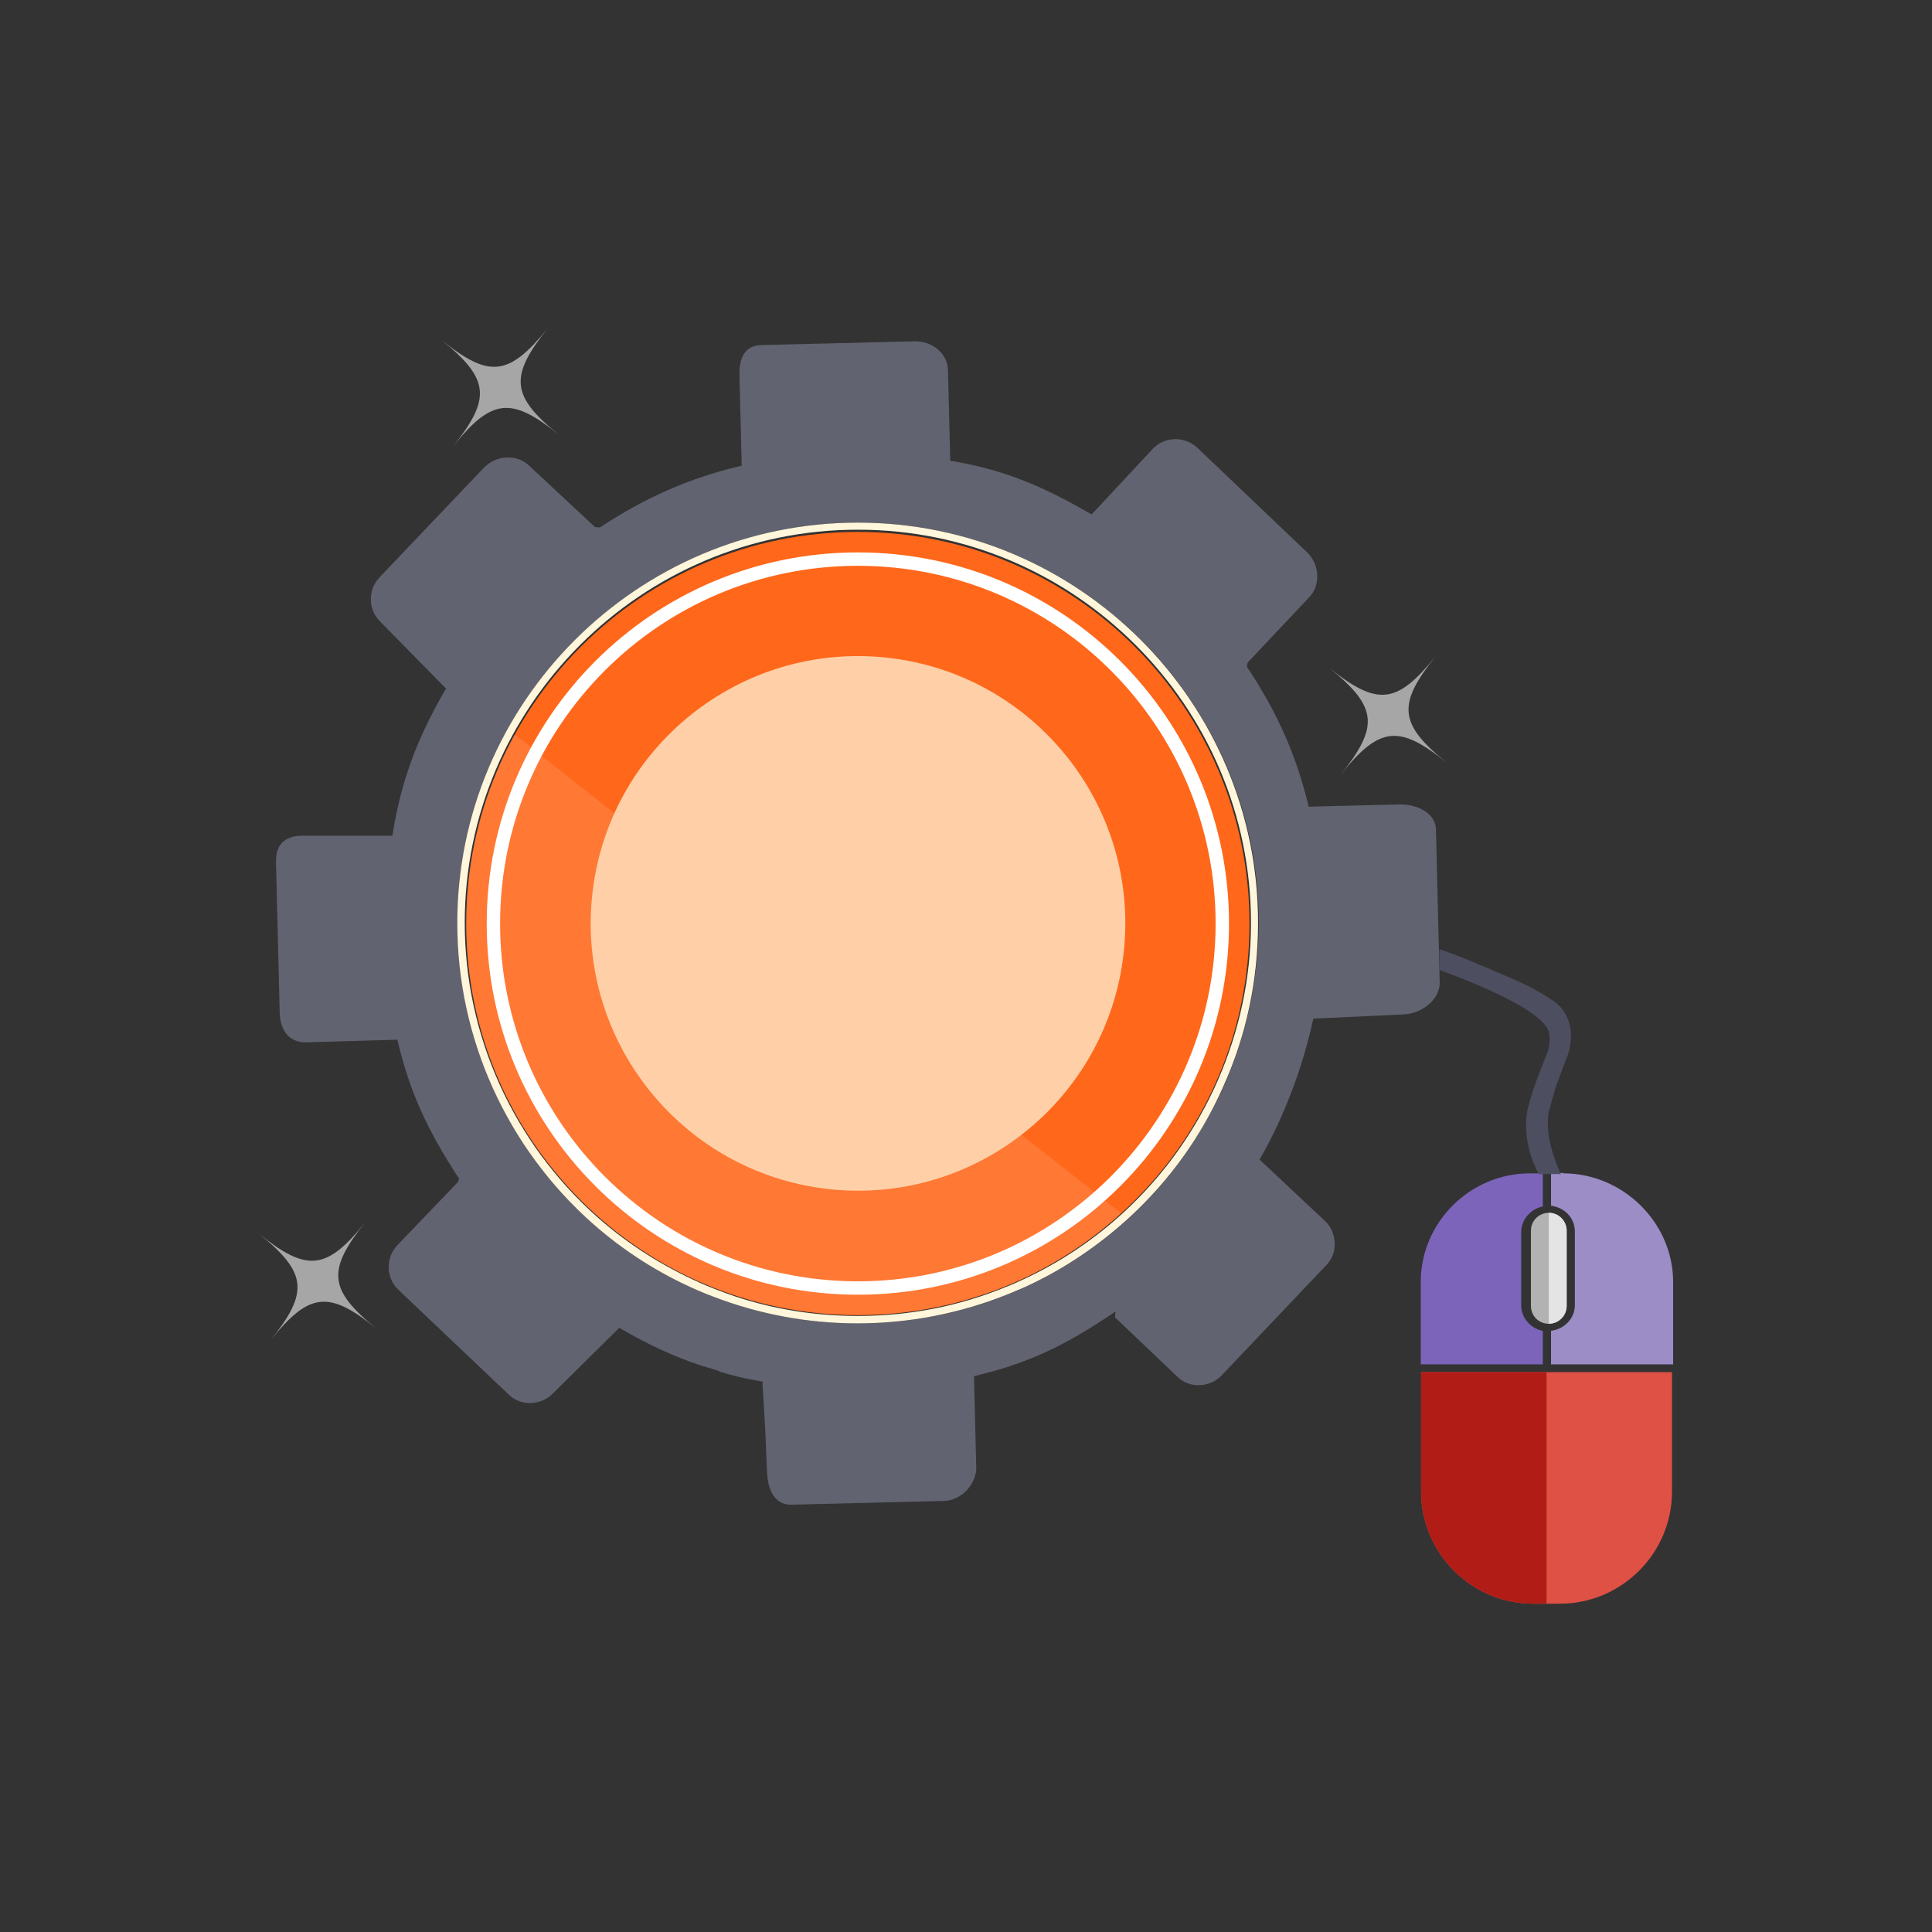
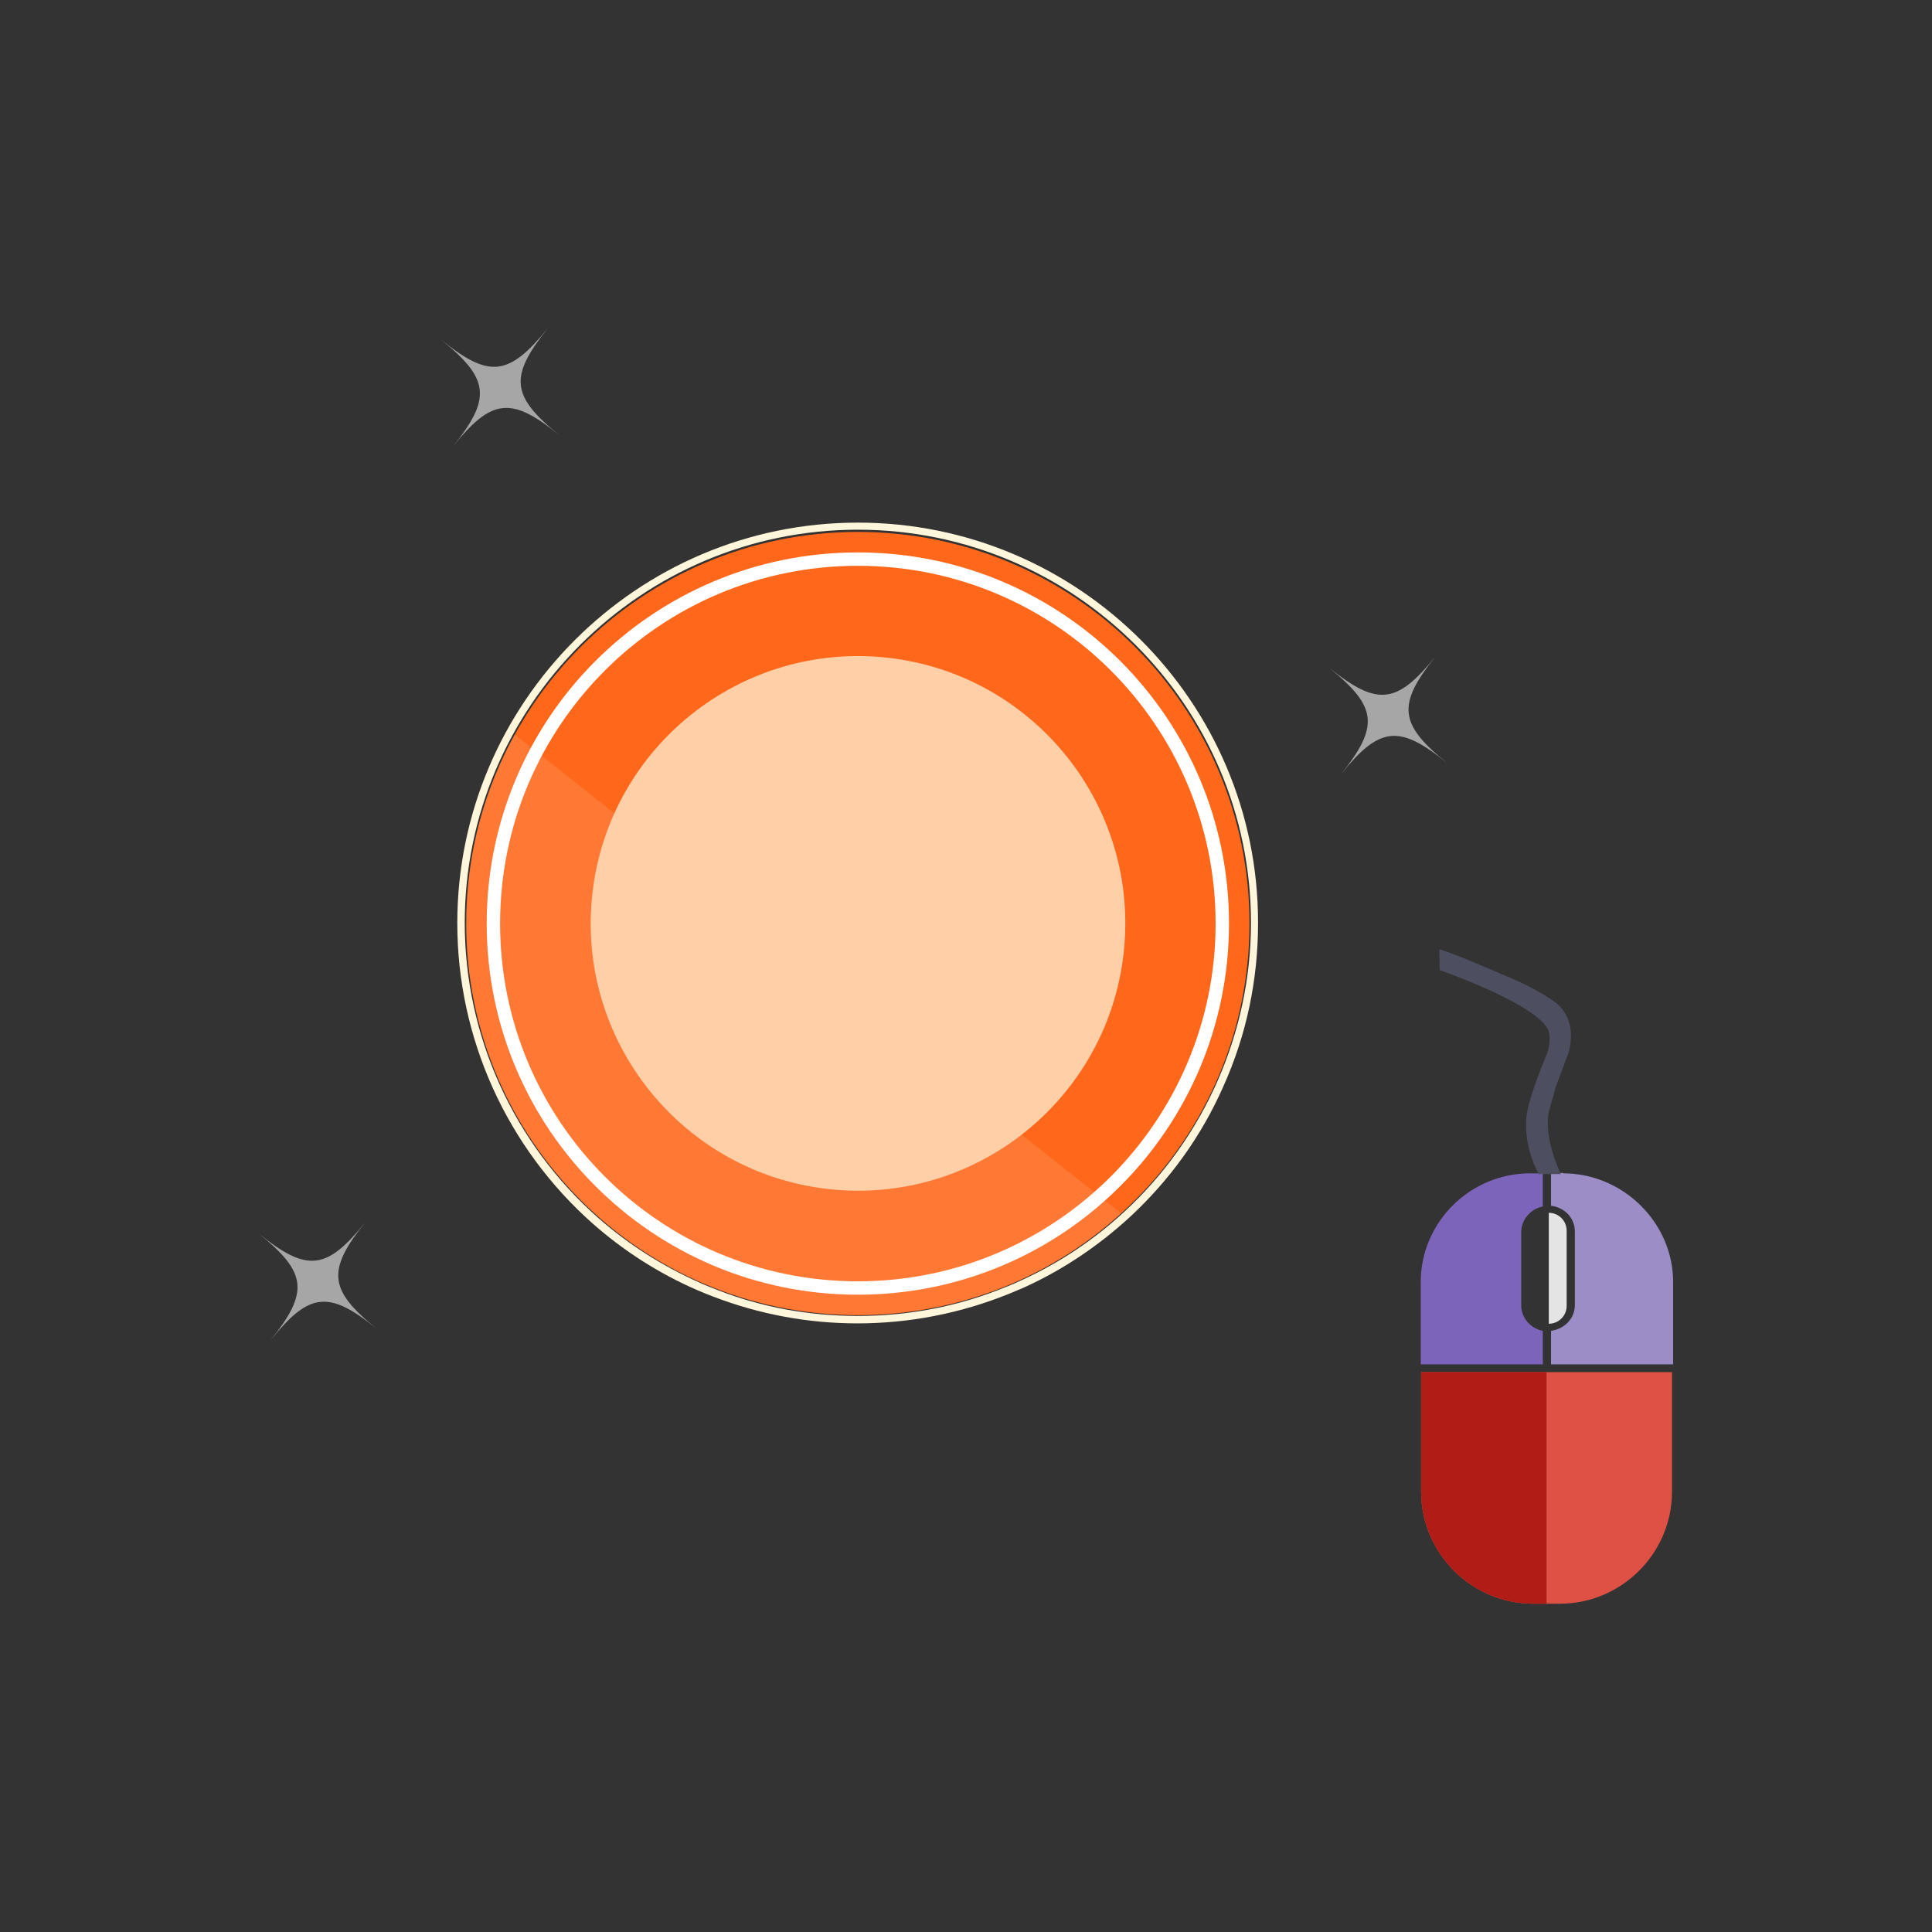
<svg xmlns="http://www.w3.org/2000/svg" width="100%" height="100%" viewBox="0 0 400 400" version="1.1" xml:space="preserve" style="fill-rule:evenodd;clip-rule:evenodd;stroke-linejoin:round;stroke-miterlimit:2;">
  <rect x="0" y="0" width="400" height="400" fill="#333333" stroke="none" />
  <g>
    <g>
      <path d="M258.692,191.214c0,44.78 -36.302,81.082 -81.082,81.082c-44.78,-0 -81.083,-36.302 -81.083,-81.082c0,-44.781 36.303,-81.083 81.083,-81.083c44.78,0 81.082,36.302 81.082,81.083Z" style="fill:#ff671b;fill-rule:nonzero;" />
      <path d="M177.61,114.37c-42.468,0 -76.843,34.375 -76.843,76.844c-0,42.468 34.375,76.843 76.843,76.843c42.468,-0 76.843,-34.375 76.843,-76.843c0,-42.469 -34.375,-76.844 -76.843,-76.844Zm-0,150.912c-40.927,0 -74.069,-33.142 -74.069,-74.068c0,-40.927 33.142,-74.069 74.069,-74.069c40.926,-0 74.068,33.142 74.068,74.069c0,40.849 -33.142,74.068 -74.068,74.068Z" style="fill:#fff;fill-rule:nonzero;" />
      <path d="M106.547,152.06c-6.397,11.561 -10.02,24.895 -10.02,39.076c0,44.781 36.303,81.083 81.083,81.083c20.964,-0 40.079,-7.939 54.492,-21.042l-125.555,-99.117Z" style="fill:#fff;fill-opacity:0.11;fill-rule:nonzero;" />
      <path d="M122.512,186.331c2.675,-30.427 29.549,-52.957 59.976,-50.282c30.427,2.675 52.957,29.549 50.282,59.976c-2.675,30.426 -29.549,52.957 -59.976,50.282c-30.426,-2.675 -52.957,-29.549 -50.282,-59.976Z" style="fill:#ffd0a7;" />
    </g>
-     <path d="M297.307,171.791c-0.077,-3.546 -4.008,-5.318 -7.631,-5.241l-18.729,0.462l-0.154,-0.617c-2.466,-10.096 -6.32,-18.806 -12.486,-28.132l-0.154,-0.231l0.154,-0.848l12.64,-13.411c1.233,-1.233 1.85,-2.929 1.773,-4.701c-0.077,-1.773 -0.771,-3.392 -2.004,-4.625l-22.814,-21.735c-2.621,-2.466 -6.783,-2.389 -9.249,0.231l-12.64,13.566l-0.54,-0.309c-9.018,-5.164 -16.879,-8.786 -28.132,-10.713l-0.617,-0.077l0,-0.694l-0.462,-18.112c-0.077,-3.392 -3.237,-6.089 -7.091,-5.935l-31.446,0.771c-3.238,0.077 -4.702,2.158 -4.625,6.243l0.463,18.729l-0.617,0.154c-10.328,2.466 -19.346,6.474 -28.518,12.486l-0.231,0.154l-1.002,-0.077l-13.565,-12.64c-1.233,-1.233 -2.929,-1.85 -4.701,-1.773c-1.773,0.077 -3.392,0.771 -4.625,2.004l-21.735,22.814c-2.466,2.621 -2.389,6.783 0.231,9.249l13.565,13.796l-0.308,0.463c-5.858,10.174 -8.941,18.652 -10.713,29.288l-0.077,0.694l-18.807,-0c-3.622,0.077 -5.395,1.927 -5.318,5.472l0.771,31.37c0.077,1.849 0.617,3.314 1.542,4.393c1.002,1.079 2.389,1.618 4.085,1.541l18.729,-0.539l0.154,0.616c2.389,10.02 6.012,18.036 12.409,27.824l0.231,0.309l-0.231,0.693l-12.563,13.103c-2.467,2.62 -2.39,6.782 0.231,9.249l22.814,21.658c1.233,1.233 2.929,1.85 4.624,1.773c1.773,-0.078 3.392,-0.771 4.548,-2.004l13.719,-13.566l0.54,0.309c5.626,3.237 10.79,5.626 16.108,7.399c1.233,0.385 2.544,0.771 3.546,1.079l0.077,-0l0.539,0.231l0,0.077c2.389,0.694 5.01,1.388 8.247,1.927l0.617,0.077l-0,0.694l0.539,8.941l0.386,9.171c0.077,1.619 0.539,6.86 5.164,6.706l31.523,-0.771c1.696,-0.077 3.391,-0.848 4.702,-2.235c1.233,-1.387 2.004,-3.083 1.927,-4.856l-0.463,-18.729l0.617,-0.154c2.081,-0.54 4.162,-1.079 6.089,-1.696c1.233,-0.385 2.389,-0.847 3.545,-1.233c5.781,-2.158 11.099,-5.01 17.804,-9.48l1.233,-0.848l-0.077,1.233l12.872,12.255c1.233,1.233 2.929,1.85 4.624,1.773c1.773,-0.077 3.392,-0.771 4.548,-2.004l21.658,-22.814c1.233,-1.233 1.849,-2.929 1.772,-4.625c-0.077,-1.772 -0.77,-3.391 -2.004,-4.547l-13.565,-12.717l0.309,-0.54c4.624,-8.093 8.478,-18.035 10.713,-28.132l0.154,-0.539l0.694,-0l18.035,-0.848c1.85,-0.077 3.7,-0.848 5.164,-2.081c1.465,-1.311 2.312,-2.929 2.235,-4.625l-0.77,-31.523Zm-43.933,53.104c-4.624,10.328 -11.176,19.423 -19.423,27.13c-6.397,5.858 -13.565,10.714 -21.426,14.336c-1.157,0.54 -2.39,1.079 -3.623,1.542c-9.943,4.008 -20.425,6.089 -31.292,6.089c-10.251,-0 -20.194,-1.85 -29.674,-5.473c-1.233,-0.462 -2.466,-1.002 -3.622,-1.464c-7.785,-3.391 -15.03,-8.016 -21.427,-13.642c-17.881,-15.724 -28.132,-38.461 -28.132,-62.277c-0,-45.705 37.227,-82.932 82.932,-82.932c45.705,0 82.932,37.227 82.932,82.932c-0.077,11.716 -2.543,23.123 -7.245,33.759Z" style="fill:#616370;fill-rule:nonzero;" />
    <path d="M177.61,108.204c-45.705,0 -82.932,37.227 -82.932,82.932c-0,23.816 10.251,46.476 28.132,62.277c6.397,5.626 13.642,10.251 21.427,13.642c1.233,0.539 2.389,1.002 3.622,1.464c9.48,3.623 19.5,5.473 29.674,5.473c10.79,-0 21.349,-2.081 31.292,-6.089c1.233,-0.54 2.466,-1.002 3.623,-1.542c7.861,-3.622 15.029,-8.478 21.426,-14.336c8.324,-7.707 14.876,-16.802 19.423,-27.13c4.779,-10.636 7.168,-22.043 7.168,-33.759c0.077,-45.782 -37.15,-82.932 -82.855,-82.932Zm-0,164.246c-10.02,0 -19.885,-1.773 -29.134,-5.395c-1.156,-0.463 -2.39,-0.925 -3.546,-1.465c-7.63,-3.391 -14.721,-7.861 -21.041,-13.411c-17.573,-15.492 -27.67,-37.766 -27.67,-61.12c0,-44.857 36.533,-81.39 81.391,-81.39c44.857,-0 81.391,36.533 81.391,81.39c-0,22.583 -9.558,44.395 -26.129,59.733c-6.243,5.781 -13.334,10.559 -21.041,14.105c-1.156,0.539 -2.312,1.079 -3.545,1.541c-9.712,4.008 -20.04,6.012 -30.676,6.012Z" style="fill:#fff6db;fill-rule:nonzero;" />
    <path d="M113.407,67.971c-8.016,10.02 -7.631,14.028 2.389,22.121c-9.943,-8.093 -14.028,-7.631 -22.043,2.389c8.015,-10.02 7.63,-14.028 -2.39,-22.12c9.943,8.015 13.951,7.553 22.044,-2.39Z" style="fill:#a6a6a6;fill-rule:nonzero;" />
    <path d="M297.23,135.874c-8.016,10.02 -7.631,14.028 2.389,22.12c-9.943,-8.092 -14.028,-7.63 -22.043,2.39c8.015,-10.02 7.63,-14.028 -2.39,-22.121c10.02,8.016 14.028,7.554 22.044,-2.389Z" style="fill:#a6a6a6;fill-rule:nonzero;" />
    <path d="M75.64,253.027c-8.016,10.02 -7.63,14.028 2.39,22.121c-9.943,-8.093 -14.028,-7.631 -22.044,2.389c8.016,-10.02 7.631,-14.028 -2.389,-22.12c9.943,8.015 14.027,7.63 22.043,-2.39Z" style="fill:#a6a6a6;fill-rule:nonzero;" />
    <path d="M315.419,262.893l0,-15.107" style="fill:none;fill-rule:nonzero;" />
    <path d="M317.423,332.029l5.549,-0c12.718,-0 23.2,-10.405 23.2,-23.2l-0,-24.741l-51.948,0l-0,24.741c-0,12.795 10.482,23.2 23.199,23.2Z" style="fill:#de5144;fill-rule:nonzero;" />
    <path d="M317.423,332.029l2.775,-0l-0,-47.941l-25.974,0l-0,24.741c-0,12.795 10.482,23.2 23.199,23.2Z" style="fill:#b11d16;fill-rule:nonzero;" />
    <path d="M323.666,242.931c12.332,-0 22.737,10.173 22.737,22.505l0,17.034l-25.28,-0l-0,-6.937c2.851,-0.385 4.932,-2.62 4.932,-5.318l0,-15.261c0,-2.697 -2.004,-4.933 -4.932,-5.318l-0,-6.783l2.543,0l0,0.078Z" style="fill:#9c8dc7;fill-rule:nonzero;" />
    <path d="M316.729,242.931l2.698,-0l0,6.859c-2.466,0.463 -4.47,2.698 -4.47,5.241l-0,15.261c-0,2.621 2.004,4.779 4.47,5.241l0,6.937l-25.28,-0l-0,-17.034c-0,-12.409 10.25,-22.505 22.582,-22.505Z" style="fill:#7b64b9;fill-rule:nonzero;" />
    <path d="M323.127,243.008c-0,-0 -3.546,-7.168 -2.467,-12.795l1.156,-4.162c0.154,-0.616 0.386,-1.31 0.617,-1.927l1.541,-4.085c0.077,-0.308 0.232,-0.616 0.386,-1.002c0.771,-1.772 1.156,-4.47 0.693,-6.628c-0.385,-1.696 -1.31,-3.623 -3.005,-4.856c-4.471,-3.237 -9.558,-5.164 -11.485,-6.012c-3.622,-1.541 -9.249,-4.007 -12.563,-5.009l0.077,4.316c0,-0 21.89,7.63 22.66,13.102c0.232,1.542 0,3.161 -0.616,4.625c-1.156,2.775 -3.777,9.326 -4.085,12.64c-0,0 -0.848,5.55 2.543,11.87l4.548,-0l-0,-0.077Z" style="fill:#4d4e5f;fill-rule:nonzero;" />
    <g>
-       <path d="M320.66,274.069c2.004,-0 3.7,-1.619 3.7,-3.7l-0,-15.569c-0,-2.004 -1.619,-3.7 -3.7,-3.7c-2.004,0 -3.699,1.619 -3.699,3.7l-0,15.569c-0,2.081 1.618,3.7 3.699,3.7Z" style="fill:#b3b2b3;fill-rule:nonzero;" />
      <path d="M320.66,274.069c2.004,-0 3.7,-1.619 3.7,-3.7l-0,-15.569c-0,-2.004 -1.619,-3.7 -3.7,-3.7l0,22.969Z" style="fill:#e4e4e4;fill-rule:nonzero;" />
    </g>
  </g>
</svg>